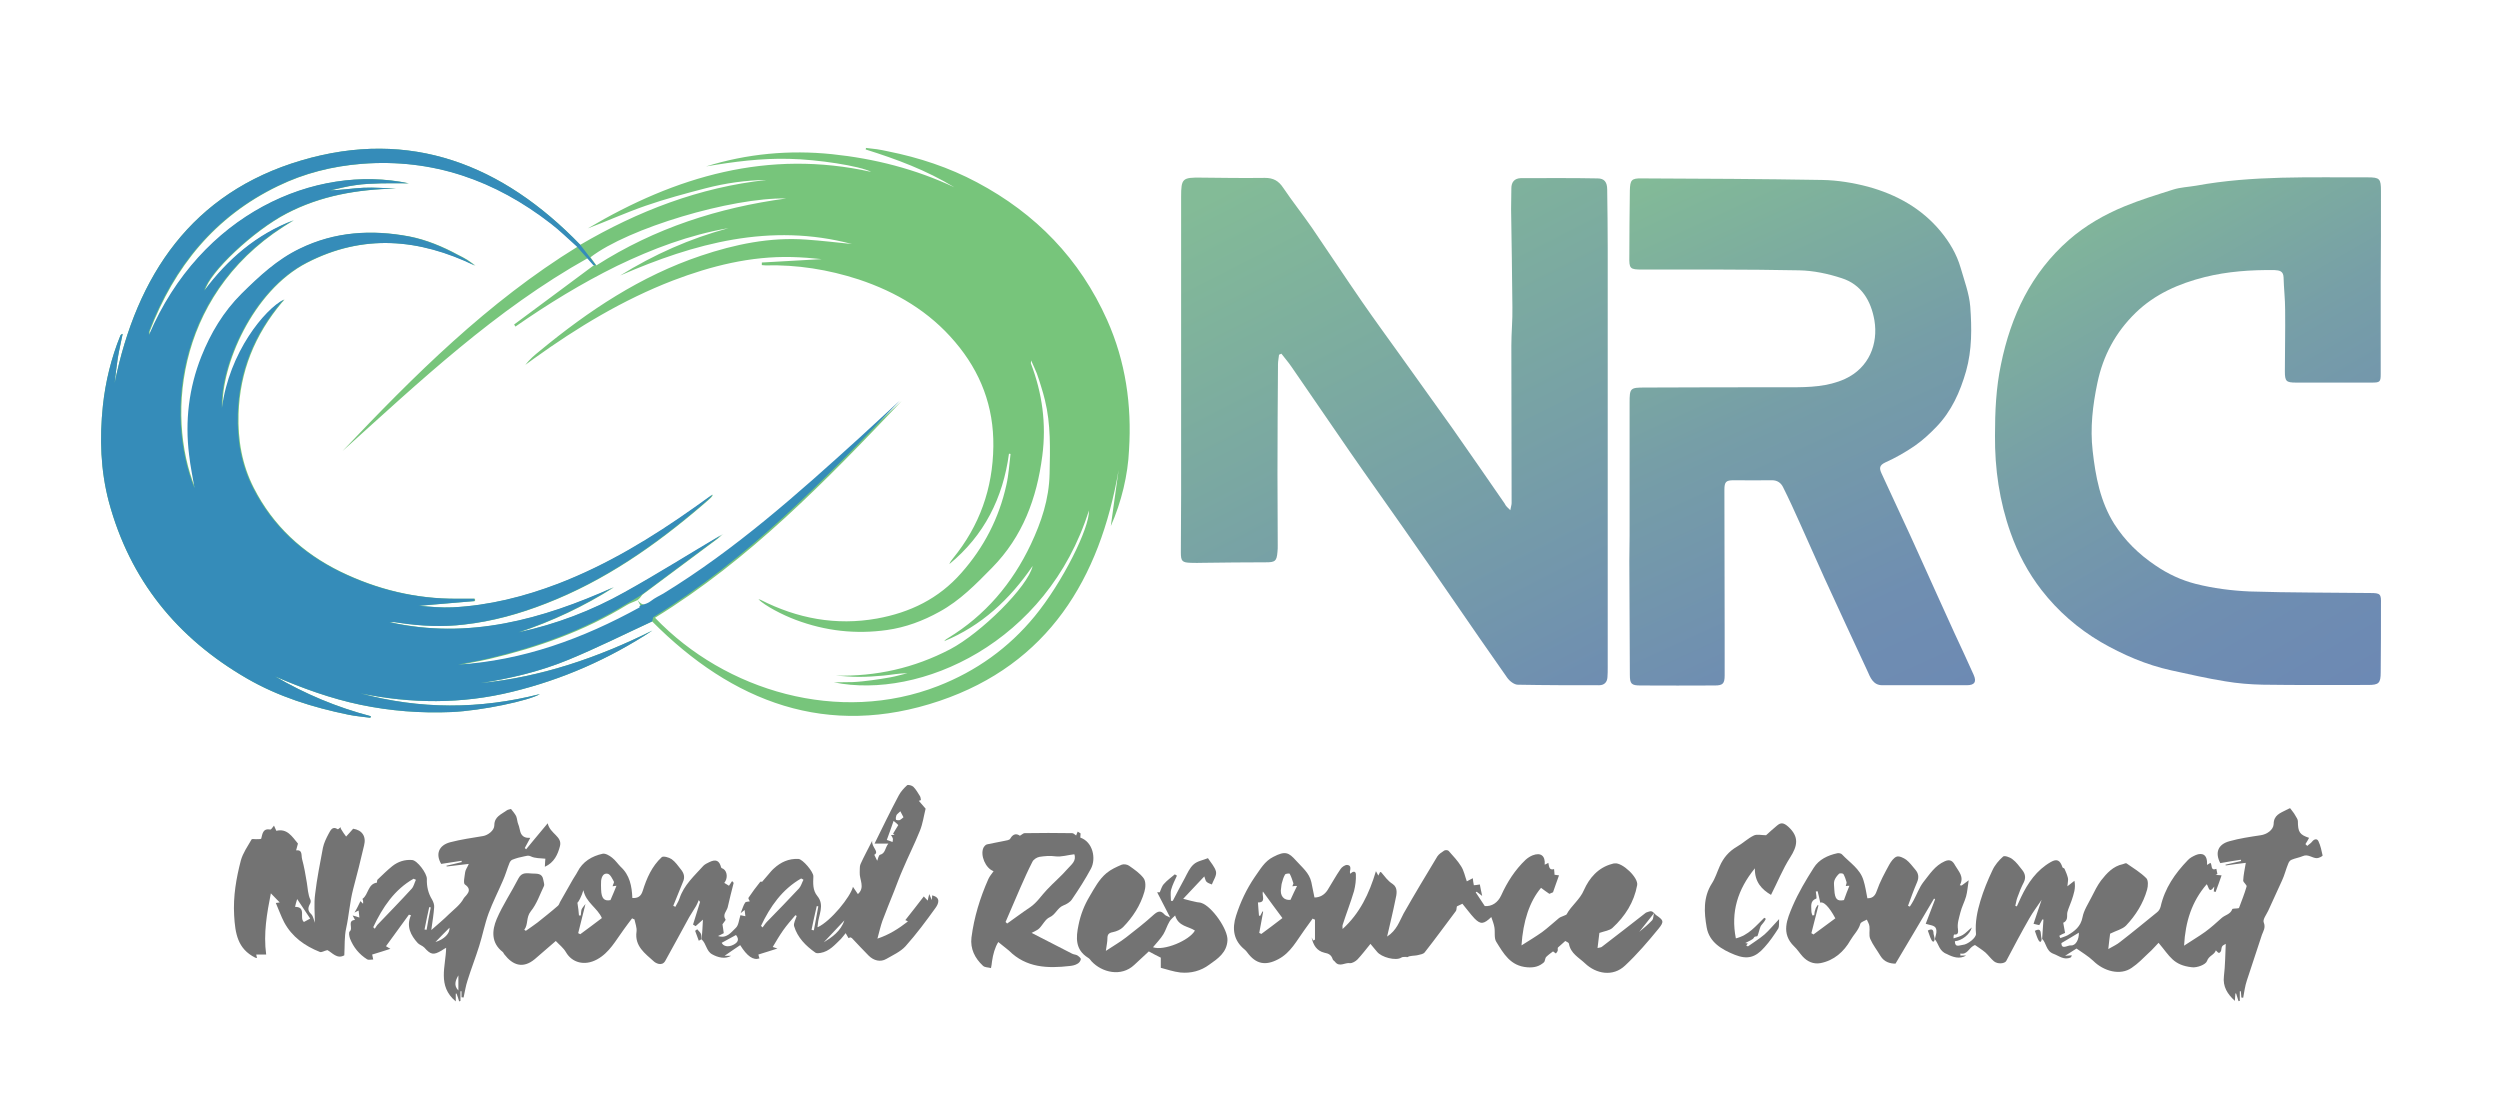
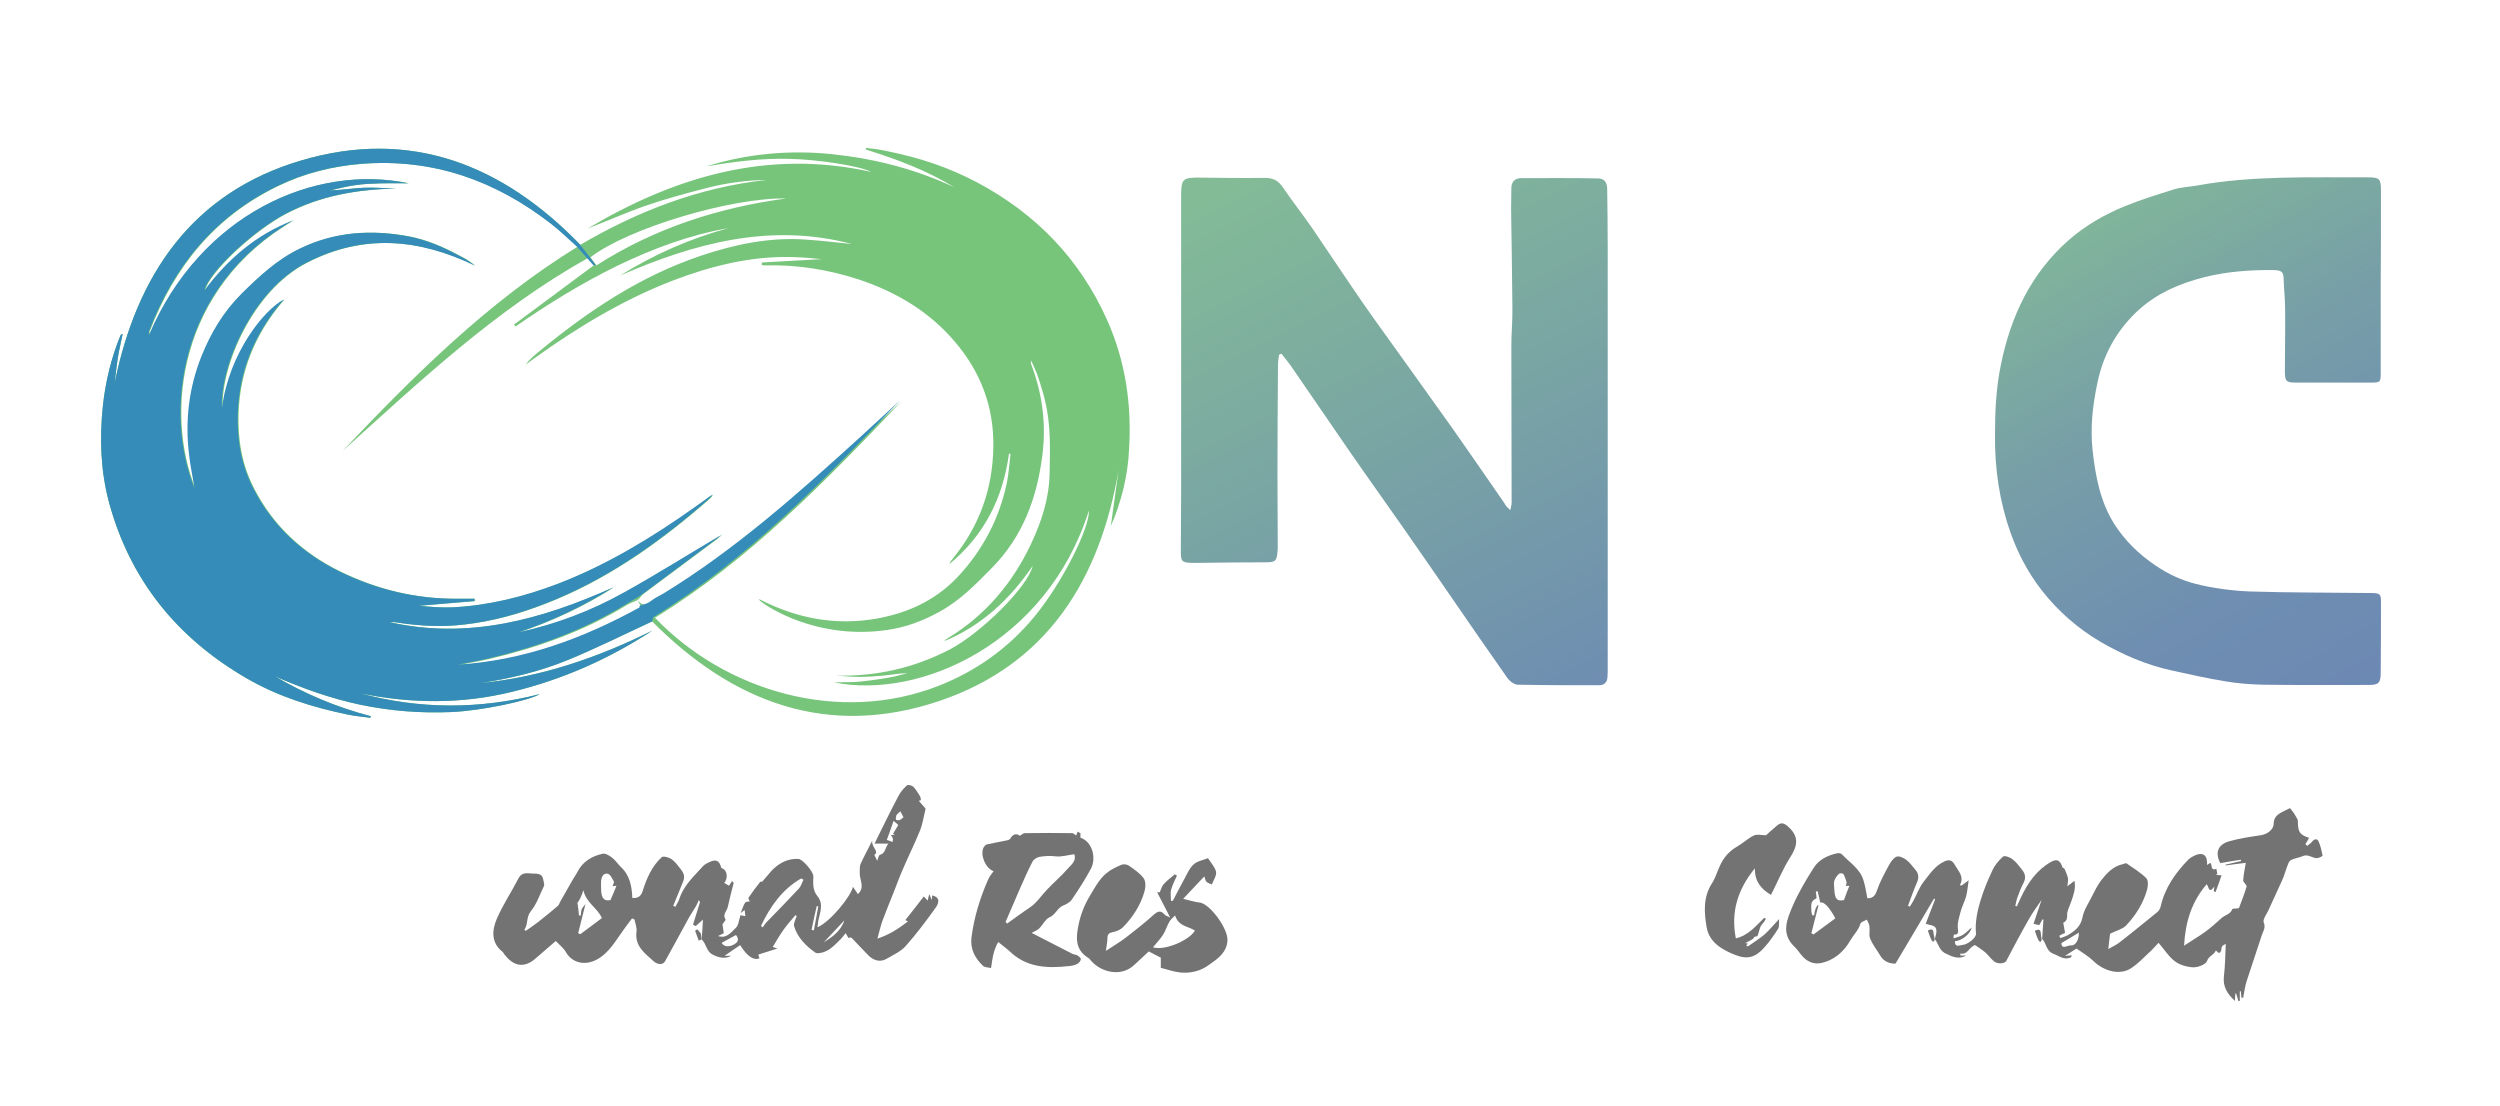
<svg xmlns="http://www.w3.org/2000/svg" version="1.1" id="Layer_1" x="0px" y="0px" viewBox="0 0 959.9 424.6" style="enable-background:new 0 0 959.9 424.6;" xml:space="preserve">
  <style type="text/css">
	.st0{fill:#77C57B;}
	.st1{fill:url(#SVGID_1_);}
	.st2{fill:url(#SVGID_00000087384710451775851490000014987058697889371029_);}
	.st3{fill:url(#SVGID_00000074420543289182716160000016693281065742734217_);}
	.st4{fill:#358CB9;}
	.st5{fill:#737373;}
</style>
  <g>
    <g transform="translate(55.666, 52.576)">
	</g>
  </g>
  <g>
    <g transform="translate(97.546, 52.576)">
	</g>
  </g>
  <g>
    <g>
      <path class="st0" d="M426.5,202c1-7.2,2-14.4,3-21.5c-7.2,41.8-27.1,74.5-68.7,88.6c-43.1,14.6-79.6,0.5-110.4-30.5    c-10.6,4.9-21.2,10.2-32.1,14.7c-10.9,4.5-22.3,7.2-33.9,9c23.4-2.3,45.2-9.8,66.1-20.2c-16.6,10.9-34.5,18.8-53.8,23.5    c-19.5,4.8-38.9,4.6-58.4,0.6c22.9,6.2,45.8,6.2,69,0.3c-4.1,2.5-22.4,6.4-34,6.9c-11.7,0.5-23.4-0.4-34.9-2.8    c-11.4-2.4-22.2-6.3-32.8-10.9c11.6,6.8,23.8,11.9,36.8,15.3c-0.1,0.2-0.1,0.4-0.2,0.6c-2.8-0.4-5.7-0.6-8.5-1.2    c-13.6-2.8-26.8-6.9-38.9-13.9c-26.8-15.5-44.9-37.8-53-67.8c-3.2-12.1-3.6-24.4-2.3-36.9c1-9.3,3.2-18.3,6.7-26.9    c0.1-0.3,0.3-0.5,0.9-0.7c-0.6,3.1-1.4,6.2-1.9,9.4c-0.5,3.2-0.8,6.4-1.2,9.5c8.5-41.5,29.7-73.1,71.7-85.5    c41.9-12.4,77.3,1.6,107.1,32.4c22-12.9,45.7-22.1,71.5-24.9c-7.9,0.1-15.7,1.2-23.4,3.2c-7.7,2-15.5,4.1-23,6.7    c-7.5,2.6-14.8,5.9-22.2,8.7c33.7-20,69.3-30.5,108.8-21.7c-4.3-2.3-20.7-4.8-31.4-5c-10.8-0.3-21.4,1.1-32,2.9    c15.8-4.9,32-6.4,48.4-4.7c16.3,1.7,32,5.7,46.9,12.7c-10.6-6.5-22.2-10.8-34-14.5c0-0.2,0.1-0.4,0.1-0.6c1.4,0.2,2.8,0.3,4.2,0.5    c1.4,0.2,2.8,0.5,4.2,0.8c12,2.4,23.5,6.2,34.2,11.9c22.6,12,39.5,29.4,50,52.9c7.1,15.9,9.5,32.7,8.4,49.9    C433.1,182.2,430.6,192.8,426.5,202z M244.8,230.4c1.8,2.4,3.7,2.2,5.9,0.5c1.4-1.1,3.1-1.9,4.7-2.8c27.6-16.9,51.6-38.3,75.5-60    c5.1-4.7,10.2-9.4,15.3-14.1c-29.1,30.6-58.4,60.9-94.7,83.2c27.1,28.3,70.8,41,108.7,26.2c14.6-5.7,27.1-14.6,37.1-26.8    c10.6-12.9,21.1-33.9,20.8-40.6c-16.1,51-64.9,72.7-97.9,66c2.4-0.1,4.8,0,7.2-0.1c2.4-0.1,4.8-0.4,7.2-0.7    c2.4-0.3,4.8-0.7,7.1-1.1c2.3-0.4,4.5-1.1,6.7-1.6c-3.1,0-6.1,0.6-9.2,0.9c-3.1,0.3-6.3,0.5-9.5,0.5c-3,0-6-0.3-8.9-0.5    c15.6,0.4,30.2-2.9,44-10.1c11.8-6.2,29.9-24,31.7-32c-8.8,12.9-19.7,23-34,28.9c0.4-0.5,0.9-0.9,1.5-1.2    c14.3-8.7,24.7-21,31.8-36c4-8.5,7-17.3,7.2-27.1c0.2-9.5,0.5-19-1.8-28.3c-0.4-1.7-0.9-3.4-1.4-5c-0.5-1.7-1.1-3.5-1.7-5.2    c-0.6-1.5-1.3-3-2.2-5c-0.1,0.7-0.1,0.9-0.1,1.1c4.4,11.5,6,23.3,4.4,35.5c-2.1,16.3-7.5,31-19.3,43c-6.2,6.3-12.3,12.6-20.2,16.9    c-6.3,3.5-13,6-20.1,7c-12,1.7-23.7,0.4-35.1-3.9c-5.1-1.9-11.8-5.4-14.3-7.9c0.3,0.1,0.6,0.1,0.8,0.2c14.1,7.2,29,10,44.7,7.2    c12.7-2.3,23.7-7.6,32.4-17.5c8.7-9.8,14.5-21.1,17.3-33.8c0.9-3.9,1.1-7.9,1.6-11.9c-0.2,0-0.4-0.1-0.6-0.1    c-2.3,17-9.5,31.4-22.9,42.4c0.3-0.8,0.8-1.5,1.4-2.2c10.2-12.5,15.3-26.8,15.5-43c0.2-15.3-4.9-28.6-14.7-40.1    c-9.9-11.7-22.6-19.2-37-24c-11.7-3.8-23.6-5.7-35.8-5.4c-0.5,0-1-0.1-1.4-0.1c0-0.3,0-0.7,0-1c7.7-0.4,15.3-0.9,23-1.3    c-3.8-0.4-7.6-0.7-11.4-0.8c-15.9-0.4-31,3.4-45.7,9c-19.2,7.4-36.7,18-53.4,30c-1.1,0.8-2.2,1.6-3.3,2.4c1.6-2.1,3.6-3.8,5.6-5.4    c18.7-15.4,38.6-28.7,61.8-36.5c13.1-4.4,26.5-7.2,40.4-6.2c5.9,0.4,11.7,1.1,17.6,1.7c-31.3-8.3-60.5-0.3-89,12.1    c13-8.1,26.8-14.2,41.6-18.2c-15,2.6-29.1,7.9-42.8,14.5c-13.6,6.7-26.5,14.6-39,23.3c-0.2-0.3-0.3-0.5-0.5-0.8    c10.2-7.6,20.4-15.1,30.7-22.8c-0.6-0.7-1.5-1.7-2.4-2.7c-35.4,19.8-64.5,47.3-94.2,74.1c27.5-29,55.7-57.2,90.3-78.5    c-3.5-3.1-6.6-6.2-10-8.8c-21.4-16.6-45.3-25.1-72.7-23c-11.3,0.9-22.1,3.6-32.2,8.5c-24.3,11.7-39.9,31-49.4,55.8    c-0.1,0.3,0,0.6,0,1.4c19.8-46.4,63.6-65.8,99.6-58.2c-3.8,0-7.2-0.1-10.6,0c-3.3,0.1-6.7,0.2-9.9,0.7c-3.2,0.4-6.4,1.3-9.6,2    c4.3-0.1,8.5-0.8,12.7-1c4.2-0.2,8.3,0.2,12.5,0.3c-14.7,0.3-28.9,2.7-42.1,9.6c-12.7,6.6-29.7,22.6-31.4,29.6    c9.1-12.2,20.1-21.6,34.2-27c-44.5,25.7-49.6,74.1-37.9,102.9c-0.6-3.8-1.6-8.3-2.1-12.9c-1.6-12.9-0.1-25.6,4.7-37.7    c3.6-9,8.4-17.1,15.4-24.1c6.8-6.7,13.6-13.1,22.3-17.3c13.5-6.6,27.6-7.4,42-4.7c6.6,1.3,12.8,3.9,18.7,7.1    c1.2,0.6,2.4,1.2,3.5,1.9c1.1,0.7,2.1,1.5,3.1,2.2c-21.5-10.4-43-12.3-64.7-1.1c-21,10.8-33.1,39.9-32.4,55.8    c2.8-21.5,16.5-38,23.8-41.7c-0.4,0.5-0.7,0.8-1,1.1c-10.4,12.4-16.2,26.5-16.7,42.8c-0.3,10,1.3,19.5,5.9,28.5    c7.4,14.5,18.8,25,33.3,32.1c14.2,6.9,29.1,10.5,44.9,10.4c2.2,0,4.5,0,6.7,0c0,0.3,0,0.6,0,0.9c-7.1,0.6-14.2,1.2-21.3,1.8    c4.3,0.4,8.6,0.8,12.9,0.6c14-0.7,27.5-4.1,40.6-9.1c18.9-7.3,36-17.7,52.5-29.4c2.3-1.6,4.5-3.2,6.7-4.8    c-0.4,0.9-1.1,1.5-1.8,2.1c-0.8,0.7-1.5,1.3-2.3,2c-18.1,15.5-37.5,29-59.9,37.7c-10.2,4-20.6,6.9-31.4,8.1    c-8.2,1-16.4,0.6-24.6-0.6c-0.7-0.1-1.3-0.2-2-0.3c-0.7-0.1-1.3,0-2,0c30.4,6.8,58.6-1.1,86-13.4c-11.5,7.3-23.6,13-36.5,17.3    c14.4-3.1,28.1-8.3,40.9-15.5c12.8-7.1,25.1-14.9,37.7-22.3c-0.9,0.5-1.5,1.2-2.3,1.8c-9.7,7.2-19.3,14.4-29,21.6    C246.2,229,245.6,229.8,244.8,230.4c-1.3,0.7-2.8,1.1-4.1,1.9c-16.3,10-34.1,16.3-52.7,20.7c-3.8,0.9-7.7,1.5-11.5,2.3    c25.1-1.6,48-10,69.8-22C245.7,232.2,245.3,231.3,244.8,230.4z M301.9,76.2c-21.1-0.4-60.7,11.4-75.2,22.6c0.7,1,1.5,2,2.3,3.1    C251.5,87.5,276,79.7,301.9,76.2z" />
    </g>
  </g>
  <linearGradient id="SVGID_1_" gradientUnits="userSpaceOnUse" x1="613.147" y1="295.054" x2="493.263" y2="60.737">
    <stop offset="0" style="stop-color:#6C88B4" />
    <stop offset="1" style="stop-color:#83BB97" />
  </linearGradient>
  <path class="st1" d="M579.9,195.9c0.2-1.3,0.5-2,0.5-2.7c0-20.2-0.1-40.3-0.1-60.5c0-4.9,0.5-9.8,0.4-14.7  c-0.1-12.6-0.3-25.1-0.5-37.7c0-2.7,0.1-5.3,0.1-8c0-2.4,1.2-3.8,3.6-3.9c9.8,0,19.7-0.1,29.5,0.1c2.6,0,3.7,1.4,3.7,4.3  c0.1,7.5,0.2,15,0.2,22.5c0,29.8,0,59.7,0,89.5c0,23.8,0,47.7,0,71.5c0,1.2,0,2.5-0.1,3.7c-0.1,1.9-1.2,3.1-3.2,3.1  c-10.4,0-20.8,0-31.2-0.2c-1.4,0-3.2-1.4-4.1-2.7c-7.2-10.2-14.2-20.4-21.3-30.7c-6.2-9-12.4-18-18.7-27  c-6.7-9.6-13.6-19.2-20.3-28.9c-7.5-10.8-14.9-21.8-22.4-32.6c-1.2-1.8-2.7-3.5-4-5.2c-0.3,0.1-0.6,0.3-0.9,0.4  c-0.1,1.2-0.4,2.4-0.4,3.6c-0.1,14.1-0.2,28.2-0.2,42.2c0,9.1,0.1,18.3,0.1,27.4c0,0.8,0,1.7-0.1,2.5c-0.3,3.6-0.9,4-4.5,4  c-8.1,0-16.2,0.1-24.2,0.2c-1.5,0-3,0.1-4.5,0c-3.4-0.1-3.9-0.6-3.9-4c0-7.3,0.1-14.7,0.1-22c0-38.2,0-76.3,0-114.5  c0-7.1,0.5-7.5,7.7-7.4c8.2,0.1,16.3,0.2,24.5,0.1c3.2,0,5.2,1.1,7,3.8c3.5,5.2,7.4,10.1,11,15.3c6.5,9.5,12.8,19.1,19.3,28.5  c4.7,6.8,9.6,13.5,14.4,20.2c6.7,9.4,13.4,18.7,20.1,28.1c6.8,9.7,13.5,19.4,20.2,29.1C578.2,194.4,578.9,194.9,579.9,195.9z" />
  <linearGradient id="SVGID_00000098218037266663716540000016179260077681325461_" gradientUnits="userSpaceOnUse" x1="741.169" y1="294.992" x2="635.817" y2="64.308">
    <stop offset="0" style="stop-color:#6C88B4" />
    <stop offset="0.258" style="stop-color:#6F8EB1" />
    <stop offset="0.595" style="stop-color:#769EA7" />
    <stop offset="0.973" style="stop-color:#82B998" />
    <stop offset="1" style="stop-color:#83BB97" />
  </linearGradient>
-   <path style="fill:url(#SVGID_00000098218037266663716540000016179260077681325461_);" d="M625.7,205.7c0-17,0-34,0-51  c0-5.7,0.2-5.9,5.9-5.9c18.7-0.1,37.3-0.1,56-0.1c7.1,0,14.2-0.2,20.8-3.2c9.3-4.3,12.8-13.5,11.3-22.5c-1.3-7.5-5-13.8-12.6-16.2  c-5.2-1.7-10.8-2.9-16.3-3c-20.1-0.4-40.2-0.3-60.2-0.3c-4.8,0-5.1-0.3-5-5.1c0-8.4,0.1-16.8,0.2-25.2c0.1-4.1,0.6-4.8,4.7-4.7  c23.1,0.1,46.1,0.2,69.2,0.6c5.9,0.1,11.9,1.1,17.6,2.6c10.9,3,20.5,8.3,27.8,17.1c3.4,4.1,6.2,8.8,7.7,14c1.4,4.9,3.3,9.9,3.7,14.9  c0.6,8.3,0.7,16.6-1.6,24.8c-2.3,8-5.6,15.4-11.4,21.4c-2.5,2.6-5.2,5.1-8.2,7.2c-3.6,2.5-7.5,4.7-11.5,6.5  c-2.3,1.1-2.2,2.3-1.4,4.1c2.5,5.4,5,10.8,7.5,16.2c2.4,5.2,4.8,10.3,7.1,15.5c4.5,9.9,8.9,19.8,13.4,29.6c2.5,5.4,5,10.7,7.4,16.1  c1.2,2.7,0.4,4-2.6,4c-10.8,0-21.7,0-32.5,0c-3.5,0-4.6-3-5.7-5.5c-5.6-12-11.1-23.9-16.6-35.9c-3.1-6.9-6.2-13.9-9.3-20.8  c-2.1-4.7-4.2-9.3-6.5-13.9c-0.8-1.6-2.2-2.6-4.2-2.6c-4.9,0.1-9.8,0-14.7,0c-3,0-3.6,0.6-3.6,3.7c0,18.5,0.1,37,0.1,55.5  c0,5.2,0,10.5,0,15.7c0,3.2-0.7,3.9-3.8,3.9c-9.5,0-19,0.1-28.5,0c-3.5,0-4.1-0.6-4.1-4.1c-0.1-14.6-0.1-29.2-0.2-43.7  C625.6,212.1,625.7,208.9,625.7,205.7C625.7,205.7,625.7,205.7,625.7,205.7z" />
  <linearGradient id="SVGID_00000038374845049603972280000017475920831666680478_" gradientUnits="userSpaceOnUse" x1="919.245" y1="270.455" x2="799.362" y2="63.384">
    <stop offset="2.479861e-02" style="stop-color:#6C88B4" />
    <stop offset="0.277" style="stop-color:#6F8EB1" />
    <stop offset="0.618" style="stop-color:#779FA7" />
    <stop offset="1" style="stop-color:#83BB97" />
  </linearGradient>
  <path style="fill:url(#SVGID_00000038374845049603972280000017475920831666680478_);" d="M914.1,108.1c0,11.8,0,23.7,0,35.5  c0,3-0.3,3.3-3.3,3.3c-9.7,0-19.5,0-29.2,0c-3.8,0-4.3-0.5-4.3-4.3c0-7.9,0.2-15.8,0.1-23.7c0-4.1-0.5-8.3-0.6-12.4  c-0.1-2.4-1.5-2.7-3.5-2.8c-9-0.1-18,0.5-26.8,2.7c-9.9,2.5-19.1,6.5-26.5,13.7c-7.7,7.5-12.5,16.4-14.7,27  c-1.8,8.6-2.8,17.2-1.8,26c1.1,9.8,2.9,19.5,8.3,28.1c4.1,6.4,9.4,11.6,15.8,15.9c4.8,3.3,10,5.7,15.5,7.1  c6.7,1.7,13.8,2.6,20.7,2.9c15.5,0.5,31,0.4,46.4,0.6c3.8,0,4.1,0.4,4,4.2c0,8.7,0,17.5-0.1,26.2c0,4.2-0.7,4.9-4.8,4.9  c-13.5,0-27,0.1-40.5-0.1c-4.8-0.1-9.7-0.5-14.4-1.3c-6.9-1.1-13.8-2.7-20.7-4.2c-9.6-2.1-18.6-6-27.1-10.9  c-8.8-5.2-16.4-11.8-22.7-19.9c-5.2-6.7-9.1-14.1-11.9-22c-4.3-12.1-6.1-24.6-6-37.4c0-9.2,0.4-18.3,2.3-27.3  c3.8-18.6,11.6-35.1,26.1-47.8c6.3-5.5,13.6-9.7,21.4-12.9c6.1-2.5,12.3-4.4,18.6-6.4c2.8-0.9,5.9-1,8.8-1.5  c21.8-4,43.9-3.1,65.9-3.2c4.6,0,5.1,0.5,5.1,5.2C914.2,85,914.2,96.6,914.1,108.1C914.1,108.1,914.1,108.1,914.1,108.1z" />
  <path class="st4" d="M250.4,238.6c-10.6,4.9-21.2,10.2-32.1,14.7c-10.9,4.5-22.3,7.2-33.9,9c23.4-2.3,45.2-9.8,66.1-20.2  c-16.6,10.9-34.5,18.8-53.8,23.5c-19.5,4.8-38.9,4.6-58.4,0.6c22.9,6.2,45.8,6.2,69,0.3c-4.1,2.5-22.4,6.4-34,6.9  c-11.7,0.5-23.4-0.4-34.9-2.8c-11.4-2.4-22.2-6.3-32.8-10.9c11.6,6.8,23.8,11.9,36.8,15.3c-0.1,0.2-0.1,0.4-0.2,0.6  c-2.8-0.4-5.7-0.6-8.5-1.2c-13.6-2.8-26.8-6.9-38.9-13.9c-26.8-15.5-44.9-37.8-53-67.8c-3.2-12.1-3.6-24.4-2.3-36.9  c1-9.3,3.2-18.3,6.7-26.9c0.1-0.3,0.3-0.5,0.9-0.7c-0.6,3.1-1.4,6.2-1.9,9.4c-0.5,3.2-0.8,6.4-1.2,9.5c8.5-41.5,29.7-73.1,71.7-85.5  c41.9-12.4,77.3,1.6,107.1,32.4l3.7,4.8c0.7,1,1.5,2,2.3,3.1l-1-0.1c-0.6-0.7-1.5-1.7-2.4-2.7l-3.9-4.4c-3.5-3.1-6.6-6.2-10-8.8  c-21.4-16.6-45.3-25.1-72.7-23c-11.3,0.9-22.1,3.6-32.2,8.5c-24.3,11.7-39.9,31-49.4,55.8c-0.1,0.3,0,0.6,0,1.4  c19.8-46.4,63.6-65.8,99.6-58.2c-3.8,0-7.2-0.1-10.6,0c-3.3,0.1-6.7,0.2-9.9,0.7c-3.2,0.4-6.4,1.3-9.6,2c4.3-0.1,8.5-0.8,12.7-1  c4.2-0.2,8.3,0.2,12.5,0.3c-14.7,0.3-28.9,2.7-42.1,9.6c-12.7,6.6-29.7,22.6-31.4,29.6c9.1-12.2,20.1-21.6,34.2-27  c-44.5,25.7-49.6,74.1-37.9,102.9c-0.6-3.8-1.6-8.3-2.1-12.9c-1.6-12.9-0.1-25.6,4.7-37.7c3.6-9,8.4-17.1,15.4-24.1  c6.8-6.7,13.6-13.1,22.3-17.3c13.5-6.6,27.6-7.4,42-4.7c6.6,1.3,12.8,3.9,18.7,7.1c1.2,0.6,2.4,1.2,3.5,1.9c1.1,0.7,2.1,1.5,3.1,2.2  c-21.5-10.4-43-12.3-64.7-1.1c-21,10.8-33.1,39.9-32.4,55.8c2.8-21.5,16.5-38,23.8-41.7c-0.4,0.5-0.7,0.8-1,1.1  c-10.4,12.4-16.2,26.5-16.7,42.8c-0.3,10,1.3,19.5,5.9,28.5c7.4,14.5,18.8,25,33.3,32.1c14.2,6.9,29.1,10.5,44.9,10.4  c2.2,0,4.5,0,6.7,0c0,0.3,0,0.6,0,0.9c-7.1,0.6-14.2,1.2-21.3,1.8c4.3,0.4,8.6,0.8,12.9,0.6c14-0.7,27.5-4.1,40.6-9.1  c18.9-7.3,36-17.7,52.5-29.4c2.3-1.6,4.5-3.2,6.7-4.8c-0.4,0.9-1.1,1.5-1.8,2.1c-0.8,0.7-1.5,1.3-2.3,2  c-18.1,15.5-37.5,29-59.9,37.7c-10.2,4-20.6,6.9-31.4,8.1c-8.2,1-16.4,0.6-24.6-0.6c-0.7-0.1-1.3-0.2-2-0.3c-0.7-0.1-1.3,0-2,0  c30.4,6.8,58.6-1.1,86-13.4c-11.5,7.3-23.6,13-36.5,17.3c14.4-3.1,28.1-8.3,40.9-15.5c12.8-7.1,25.1-14.9,37.7-22.3  c-0.9,0.5-1.5,1.2-2.3,1.8c-9.7,7.2-19.3,14.4-29,21.6c-0.8,0.6-5,3-6.3,3.8c-16.3,10-34.1,16.3-52.7,20.7  c-3.8,0.9-7.7,1.5-11.5,2.3c25.1-1.6,48-10,69.8-22c-0.6-1.1,2.2-0.7,4.4-2.5c1.4-1.1,3.1-1.9,4.7-2.8c27.6-16.9,51.6-38.3,75.5-60  c5.1-4.7,10.2-9.4,15.3-14.1c-29.1,30.6-58.4,60.9-94.7,83.2" />
  <path class="st5" d="M742.9,360.6c0.2-1.1,0.7-2.2,0.6-3.3c-0.1-2.1-2-1.9-4.1-2.6c1.2-3.2,2.4-6.3,3.6-9.4  c-0.1-0.1-0.3-0.2-0.4-0.3c-4.8,8.2-9.7,16.4-14.8,25c-1.9,0-4.3-0.5-5.8-3c-1.3-2.2-2.9-4.2-3.9-6.5c-0.6-1.4-0.1-3.2-0.3-4.8  c-0.1-0.9-0.6-1.7-1-2.6c-0.9,0.5-2.3,0.9-2.5,1.6c-0.7,2.5-2.6,4.2-3.8,6.3c-2.5,4.4-6.3,7.8-11.5,8.8c-2.7,0.5-5.1-0.6-6.9-2.6  c-1.1-1.2-2-2.7-3.2-3.8c-5.2-5-2.7-10.5-0.6-15.5c2.2-5.1,5.1-10,8.1-14.7c2-3.2,5.4-4.8,9.1-5.6c0.6-0.1,1.5,0.1,1.8,0.5  c2.9,3.1,6.9,5.5,8.2,9.9c0.7,2.2,1,4.4,1.5,6.9c1.5,0,2.8-0.4,3.6-2.8c1.2-3.5,3-6.8,4.8-10.1c0.7-1.2,1.7-2.7,2.9-3.1  c1-0.3,2.6,0.5,3.6,1.2c1.3,1,2.4,2.5,3.5,3.8c1.2,1.4,1.5,2.9,0.7,4.8c-1.3,3-2.4,6.1-3.5,9.1c0.2,0.1,0.5,0.2,0.7,0.3  c0.5-0.8,1-1.5,1.4-2.3c1.3-2.4,2.2-5,3.8-7.1c2.4-3,4.4-6.3,8.2-8c2.2-1,3.2,0.1,4,1.6c1.3,2.3,3.6,4.3,1.8,7.6  c0.2,0,0.5,0.1,0.7,0.1c0.7-0.5,1.3-1,2.7-2c-0.4,2.5-0.5,4.4-1,6.2c-0.6,2.1-1.7,4.1-2.2,6.2c-0.5,2.1-1.3,4.2-0.9,6.5  c0.1,1,0.1,2.1-1.4,1.9c-0.2,0-0.4,0.6-0.3,1.5c1.2-0.4,2.5-0.7,3.5-1.3c1.2-0.7,2.1-1.8,3.5-2.9c-0.7,2.7-3.9,5.1-6.5,5.3  c0,2.6,1.8,1.5,3,1.4c1.9-0.1,5.3-2.8,5.1-4.3c-0.4-4.4,0.5-8.6,1.7-12.6c1.2-4,2.8-7.9,4.6-11.7c0.9-2,2.5-3.9,4.1-5.3  c0.5-0.5,2.6,0.2,3.6,1c1.5,1.1,2.6,2.7,3.8,4.2c1.1,1.4,1.4,2.9,0.6,4.6c-1,1.9-1.8,3.9-2.5,5.9c-0.4,1-0.5,2.1-0.8,3.2  c0.2,0.1,0.4,0.2,0.6,0.2c0.5-1.2,1.1-2.3,1.6-3.5c2.6-5.5,6-10.4,11.4-13.5c2.4-1.4,3.6-0.7,4.5,2c0.1,0.3,0.7,0.3,0.8,0.6  c0.5,1.1,1,2.3,1.3,3.5c0.2,0.8-0.1,1.7-0.2,3.2c1.2-0.9,1.8-1.4,2.7-2.1c0.6,2.8-0.3,5.2-1.1,7.6c-0.5,1.5-1.2,2.9-1.6,4.4  c-0.2,0.8,0,1.7-0.2,2.5c-0.2,0.7-0.6,1.3-1.4,1.6c0.2,1.3,0.5,2.7,0.7,3.9c-0.9,0.4-1.6,0.7-2.2,1.1c0.1,0.3,0.2,0.6,0.4,0.9  c0.9-0.4,1.9-0.6,2.8-1.1c2.7-1.6,5-3.3,5.7-6.9c0.5-2.7,2.2-5.2,3.5-7.8c1.1-2.2,2.2-4.4,3.6-6.3c2.2-2.8,4.6-5.5,8.4-6.3  c0.5-0.1,1.1-0.5,1.4-0.3c2.6,1.8,5.4,3.5,7.6,5.7c0.8,0.8,0.7,3,0.3,4.4c-1.5,5.3-4.4,9.9-8.1,13.8c-1.4,1.4-3.7,1.9-6.1,3.1  c-0.2,1.3-0.4,3.3-0.7,5.9c1.9-1.1,3.3-1.7,4.5-2.7c4.8-3.7,9.5-7.6,14.2-11.4c0.7-0.5,1.2-1.4,1.4-2.2c1.6-7.1,5.5-12.7,10.4-17.8  c0.8-0.9,2-1.5,3.1-2c2.4-1,4.6-0.3,4.3,3.8c0.5-0.3,0.8-0.5,1.3-0.8c0.8,0.7-0.1,3.2,2.3,2.3c0.1,0.7,0.3,1.3,0.4,2  c-0.2,0.1-0.5,0.2-0.7,0.3c0.6,0.1,1.2,0.1,2.3,0.2c-0.8,2.3-1.5,4.3-2.3,6.4c-0.2-0.1-0.5-0.2-0.7-0.2c0.1-0.5,0.1-1.1,0.2-1.9  c-2.1,3-2.1,0.1-2.9-0.9c-5.7,6.6-8.2,14.3-8.7,23.6c3-2,5.6-3.5,8.1-5.3c2.2-1.6,4.3-3.5,6.3-5.3c1.3-1.2,3.4-1.4,4.1-3.4  c0.1-0.3,1.2-0.2,1.8-0.3c0.3,0,0.8-0.1,0.8-0.2c1-2.7,2.1-5.4,2.9-8.2c0.2-0.6-1.3-1.6-1.3-2.3c0.1-2.2,0.6-4.4,1-6.8  c-2.4,0.3-5.1,0.6-7.7,1c0-0.1-0.1-0.2-0.1-0.3c2-0.5,4-0.9,6-1.4c0-0.2-0.1-0.4-0.1-0.5c-2.6,0.4-5.2,0.8-7.9,1.3  c-2.1-4-0.9-7.2,3.5-8.4c3.9-1.1,8-1.7,12-2.3c2.3-0.3,4.9-2,5-4.3c0-3.4,2.5-4.2,4.8-5.4c0.5-0.3,1.1-0.5,1.5-0.7  c0.7,1,1.5,1.8,2,2.8c0.4,0.7,1,1.5,1,2.2c0,4.2,0.7,5.2,4.3,6.4c-0.4,0.8-0.9,1.6-1.4,2.4c0.2,0.2,0.5,0.5,0.7,0.7  c0.6-0.6,1.4-1,1.9-1.7c0.8-1,1.9-1.2,2.4-0.1c0.8,1.7,1.2,3.6,1.6,5.5c0,0.2-1.4,1-2.2,1c-1.8,0-3.4-1.7-5.4-0.8  c-1.4,0.6-2.9,0.8-4.3,1.4c-0.6,0.2-1.1,0.9-1.3,1.5c-0.9,2.1-1.4,4.4-2.4,6.5c-1.7,3.9-3.6,7.7-5.3,11.6c-0.7,1.5-2.2,3.4-1.7,4.5  c0.8,2-0.2,3.3-0.7,4.7c-1.9,5.9-3.9,11.7-5.8,17.6c-0.7,2.1-1,4.4-1.4,6.6c-0.2,0-0.5-0.1-0.7-0.1c-0.1-0.8-0.1-1.6-0.2-2.4  c-0.1,0-0.2,0-0.4,0c0,1.2,0,2.5,0,3.7c-0.2,0-0.3,0.1-0.5,0.1c-0.3-1-0.6-1.9-0.9-2.9c-0.1,0-0.2-0.1-0.3-0.1  c-0.1,0.9-0.1,1.9-0.2,2.9c-2.8-2.6-4.7-5.4-4.2-9.5c0.5-4.1,0.5-8.3,0.7-12.4c-1.5,0.8-1.5,0.8-1.8,2.7c-0.1,0.3-0.6,0.8-0.8,0.8  c-0.4-0.1-0.7-0.5-1.2-1c-0.6,1.8-2.7,2-3.4,4.1c-0.5,1.4-3.8,2.6-5.7,2.4c-7.3-0.8-8.5-4.2-12.9-9.4c-1.3,1.3-2.4,2.7-3.8,3.9  c-2.1,2-4.1,4.1-6.5,5.7c-4.4,3.1-10.8,1.3-14.8-2.7c-1.9-1.8-4.3-3.2-6.4-4.7c0.4-0.2,0.7-0.5,1.1-0.7c-1.7,1.1-3.4,2.2-5.5,3.5  c1.1-0.1,1.7-0.1,2.6-0.2c-0.2,0.5-0.3,0.8-0.4,0.8c-2.6,1.2-4.5-0.6-6.7-1.4c-2.9-1.1-2.6-4.2-4.4-5.8l0.1,0.1  c0.2-2.5,0.3-5,0.5-7.4c-0.1,0-0.3-0.1-0.4-0.1c-0.4,0.7-0.7,1.4-1.2,2.2c-0.2,0-0.9-0.2-2.2-0.5c1-2.9,1.9-5.8,3.1-9.2  c-1.8,2.7-3.4,4.8-4.7,7.1c-3.1,5.4-6,10.9-8.9,16.4c-0.6,1-3.2,1.3-4.7,0.1c-1.2-1-2.1-2.3-3.3-3.4c-1.2-1-2.6-1.9-3.9-2.8  c-0.1-0.1-0.4,0.1-0.6,0.2c-1.8,0.9-2.5,3.6-5.1,3c0,0.2,0,0.5,0,0.8c0.7,0,1.3,0,2.2,0c-2.5,1.5-5.1,0.6-7.4-0.6  C744.5,365.2,744.4,362.4,742.9,360.6C742.8,360.5,742.9,360.6,742.9,360.6z M698,347.4c0.1,0.1,0.1,0.2,0.2,0.3  c-0.9,3.5-1.8,7.1-2.7,10.6c0.3,0.2,0.5,0.3,0.8,0.5c2.8-2.1,5.6-4.1,8.4-6.2c-2.4-4.5-4.6-6.6-5.8-6c-0.3-1.4-0.6-2.9-1-4.4  c-0.2,0-0.4,0.1-0.7,0.1c0.1,0.9,0.4,2.6,0.2,2.7c-2.5,0.9-1.9,3-1.9,4.8c0,0.6,0.2,1.1,0.4,1.7c0.2,0,0.5-0.1,0.7-0.1  c0.1-0.7,0.1-1.5,0.4-2.1C697.1,348.6,697.6,348,698,347.4z M710.1,340.1c-0.3,0-0.8,0-1.4,0.1c0.1-0.6,0.4-1.1,0.3-1.5  c-0.3-1.1-0.7-2.2-1.2-3.1c-0.2-0.3-1.4-0.4-1.7-0.1c-0.8,0.8-1.5,1.7-1.8,2.7c-0.3,1,0,2.2,0,3.4c0.2,3.8,1.2,4.5,3.7,4  C708.7,343.6,709.4,341.8,710.1,340.1z M798.2,358.1c-2.2,1.3-4.4,2.7-6.7,4c0,2.7,2.4,0.8,3.6,0.9  C797,363.2,798.3,360.7,798.2,358.1z" />
  <path class="st5" d="M269.4,360.7c0.2-2.5,0.4-5,0.5-7.6c-1,0.9-1.9,1.7-2.8,2.5c-0.3-0.2-0.6-0.4-1-0.6c0.9-2.9,1.8-5.8,2.7-8.7  c-0.2-0.2-0.3-0.4-0.5-0.7c-0.3,0.7-0.6,1.5-1,2.2c-0.9,1.5-1.8,2.9-2.7,4.4c-3.1,5.6-6.1,11.3-9.2,16.8c-1.3,2.2-3.8,0.7-4.4,0.1  c-3.3-3-7.4-5.8-6.6-11.4c0.2-1.5-0.5-3.2-0.8-4.7c-0.3-0.1-0.6-0.2-0.9-0.4c-1.1,1.4-2.1,2.8-3.2,4.3c-3.1,4.2-5.5,8.9-10.3,11.5  c-4.8,2.6-9.6,1.2-11.9-2.8c-1-1.7-2.6-2.9-3.9-4.3c-2.8,2.4-5.4,4.7-8.1,7c-4.6,3.8-8.5,2.2-11.6-1.8c-0.3-0.3-0.4-0.8-0.7-1  c-4.5-3.5-4.1-8.3-2.3-12.6c2.3-5.4,5.7-10.4,8.4-15.7c1.3-2.4,3.2-1.9,5.2-1.8c1.9,0.1,3.9-0.2,4.3,2.4c0.1,0.8,0.5,1.7,0.3,2.3  c-1.6,3.3-2.8,7-5.1,9.8c-1.9,2.4-0.9,5-2.5,7.1c0.2,0.1,0.4,0.3,0.6,0.4c1.5-1.1,3.1-2.1,4.5-3.2c2.6-2.1,5.3-4.2,7.8-6.4  c0.4-0.3,0.6-1,0.8-1.4c1.7-2.9,3.3-5.9,5-8.8c0.5-0.9,1.2-1.8,1.7-2.8c2-4,5.6-6.1,9.7-7c1.1-0.2,2.6,0.7,3.6,1.5  c1.3,1,2.2,2.4,3.3,3.5c3.5,3.2,4.3,7.4,4.5,12c2,0.1,3.3-0.5,4-2.8c1.5-4.8,3.5-9.4,7.3-12.9c0.6-0.5,2.8,0.1,3.8,0.8  c1.4,1,2.5,2.6,3.6,4c1.1,1.4,1.6,2.9,0.7,4.8c-1.3,3-2.4,6.1-3.7,9.1c0.3,0.1,0.6,0.3,0.8,0.4c0.5-1,1.2-2,1.6-3.2  c1.7-5.2,5.7-8.7,9.2-12.6c0.6-0.6,1.5-1,2.3-1.4c2.5-1.2,3.8-0.6,4.5,2.1c0.1,0.2,0.5,0.4,0.8,0.5c1.6,1,1.8,3.7,0.4,5.4  c0.5,0.3,1,0.6,1.8,1.1c0.3-0.5,0.7-1.1,1.2-1.8c0.3,0.4,0.6,0.6,0.6,0.7c-0.8,3.1-1.6,6.3-2.3,9.4c-0.4,1.5-2.1,2.8-0.8,4.7  c0.1,0.2-0.7,1-1.2,1.8c0.1,1,0.4,2.3,0.5,3.4c-0.9,0.5-1.6,0.8-2.2,1.1c3.3,1.1,5-1.4,6.8-3.1c1.1-1,1.2-3,1.8-4.9  c0.3,0.1,1.1,0.2,1.9,0.4c-0.1-0.8-0.2-1.5-0.3-2.4c-0.4,0.3-0.7,0.6-1.5,1.2c0.7-1.7,1-3,1.7-4c0.2-0.4,1.2-0.4,1.8-0.5  c-0.2-0.4-0.7-1.2-0.5-1.4c1.4-2.1,2.9-4.1,4.5-6.1c0.1-0.2,0.8,0,0.7,0c0.9-1,1.6-1.9,2.4-2.8c0.7-0.8,1.3-1.6,2.1-2.3  c2.7-2.5,5.8-3.9,9.5-3.7c1.6,0.1,5.8,5,5.7,6.7c-0.1,2.6-0.3,5.3,1.5,7.5c3,3.6,0.4,7.4,0.2,11.1c0,0.2-0.1,0.5-0.1,0.7  c0,0.1,0,0.2,0.1,0.2c5-2.3,12.6-11.7,13.5-15.5c0.7,1,1.3,1.9,1.9,2.8c2.9-2.6,0.5-5.6,0.7-8.4c0.1-1-0.1-2.2,0.3-3.1  c1.3-2.9,2.8-5.6,4.5-9c-0.4,2.4,2.9,4.3,0.8,5.4c0.2,0.5,0.7,1.5,1.1,2.3c0.3-0.5,0.5-2.1,1.1-2.3c2.1-0.5,1.9-2.7,3.2-4.3  c-1.7,0-3.4,0-5.3,0c3.1-6.3,6.1-12.5,9.3-18.5c0.8-1.5,2-2.8,3.2-3.9c0.4-0.3,1.9,0.1,2.4,0.6c1,1,1.8,2.4,2.6,3.7  c0.2,0.4,0.2,0.9,0.3,1.4c-0.3,0.1-0.5,0.2-0.8,0.3c0.9,1,1.7,2,2.6,3c-0.7,2.8-1.1,5.8-2.2,8.5c-2,5-4.5,9.9-6.6,14.9  c-1.2,2.7-2.2,5.5-3.3,8.3c-1.5,3.8-3.1,7.6-4.5,11.4c-0.7,2-1.2,4.2-1.9,6.8c4.5-1.5,8.1-3.8,11.7-6.6c-0.5-0.3-0.9-0.5-1-0.5  c2.4-3,4.7-6,7.1-9.1c0.5,0.5,0.9,1,1.5,1.6c0.2-1,0.4-1.8,0.6-2.5c0.2,0.6,0.5,1.1,1,2.3c0.1-1.1,0.1-1.5,0.1-1.8  c3.5,0.8,2.4,3.3,1.3,4.8c-3.6,5-7.3,10-11.5,14.7c-1.9,2.1-4.8,3.4-7.4,4.9c-2.2,1.3-4.8,0.7-6.8-1.3c-2.2-2.2-4.3-4.5-6.4-6.7  c-0.1-0.1-0.4-0.2-0.6-0.3c-0.2,0.1-0.5,0.2-0.7,0.3c-0.3-0.5-0.6-1-1.1-1.9c-0.7,0.8-1.2,1.6-1.8,2.2c-2.3,2.2-4.4,4.8-7.9,5.4  c-0.6,0.1-1.4,0.2-1.9-0.1c-3.7-2.6-6.9-5.8-8.2-10.2c-0.3-1.1,0.6-2.6,1-3.9c-0.2-0.1-0.4-0.2-0.5-0.3c-1.6,1.9-3.3,3.8-4.7,5.8  c-1.4,2-2.7,4.2-4,6.4c0.5,0.2,0.9,0.3,1.8,0.6c-2.6,0.8-4.9,1.6-7.3,2.3c0.1,0.5,0.2,1,0.4,1.5c-2.4,0.8-4.7-0.8-7.4-5.1  c-1.9,1.3-3.9,2.6-6,4.1c0.9,0,1.5,0,2.5,0c-2.3,1.4-5.2,0.6-7.3-0.6C271.2,365.2,271.2,362.3,269.4,360.7  C269.4,360.6,269.4,360.7,269.4,360.7z M222.3,351.5c0.2,0,0.5,0,0.7,0c0.1-0.8,0.1-1.6,0.3-2.3c0.3-0.7,0.9-1.3,1.5-2.1  c-1,4-1.9,7.6-2.8,11.2c0.3,0.1,0.5,0.3,0.8,0.4c2.8-2.1,5.6-4.1,8.3-6.2c-1.7-3.9-6.1-5.9-7.1-10.7c-0.7,2.4-1.9,4.6-2.3,4.8  C222,348.5,222.2,350,222.3,351.5z M292.2,355.5c0.2,0.2,0.4,0.4,0.6,0.6c0.6-0.8,1.1-1.6,1.8-2.3c4.1-4.2,8.2-8.4,12.2-12.7  c0.8-0.9,1.1-2.2,1.7-3.3c-0.3-0.2-0.6-0.4-0.9-0.5C300.3,341.5,295.7,348.1,292.2,355.5z M235.2,340.3c0.2-0.8,0.7-1.5,0.5-1.8  c-0.6-1.1-1.3-2.7-2.3-3c-1.7-0.4-2.4,1.1-2.6,2.7c-0.1,1.1,0,2.2,0,3.3c0.1,3.5,1.2,4.6,3.6,4.1c0.9-2.1,1.6-3.7,2.3-5.5  C236.4,340.1,235.9,340.2,235.2,340.3z M316.3,361.8c3.1-1.9,6.5-4.2,7.9-8.4C321.5,356.3,318.7,359.3,316.3,361.8z M277.1,362  c0.6,1.3,2.4,1.8,4.4,0.8c1.6-0.8,2.6-1.9,1.1-3.8C280.8,360,279.1,360.9,277.1,362z M343.1,315.2c-0.9,2.6-1.7,4.9-2.6,7.3  c0.7,0.2,1.4,0.5,2.2,0.8c0.1-0.6,0.2-1,0.1-1.4c-0.1-0.4-0.4-0.8-0.7-1.3c0.6,0,1,0,1.4-0.1c-0.2-0.1-0.4-0.3-0.6-0.4  c0.6-1,1.2-2,2-3.3C344.8,316.6,344.1,316,343.1,315.2z M311.6,357c0.3,0.1,0.6,0.2,0.9,0.2c0.6-3.1,1.1-6.1,1.7-9.2  c-0.2,0-0.4-0.1-0.6-0.1C312.9,350.9,312.2,354,311.6,357z M345.7,311.5c-0.8,0.8-1.3,1.1-1.5,1.5c-0.2,0.5-0.3,1.1-0.2,1.7  c0,0.2,1,0.3,1.4,0.2c0.5-0.2,1-0.7,1.5-1.1C346.4,312.8,346,312.1,345.7,311.5z" />
-   <path class="st5" d="M635.1,350.6c0.2,0.2,0.5,0.5,0.7,0.7c2.9,2,3.3,2.5,1,5.3c-4,4.9-8.2,9.8-12.8,14.1  c-4.7,4.5-11.2,3.2-15.4-0.8c-2.3-2.2-5.6-3.8-6.2-7.6c-0.1-0.4-0.9-0.7-1.4-1c-1,0.9-1.9,1.7-2.8,2.5c-0.2,0.2,0,0.8-0.1,1.2  c-0.1,0.4-0.4,0.7-0.7,1.1c-0.4-0.3-0.7-0.5-1.1-0.8c-0.8,0.6-1.8,1.3-2.6,2.1c-0.5,0.5-0.4,1.6-0.9,2.1c-1.8,1.6-3.8,2.1-6.4,1.9  c-6.5-0.5-9.1-5.3-11.9-9.8c-0.9-1.4-0.4-3.7-0.7-5.5c-0.2-1.3-0.7-2.5-1.2-4c-2.9,2.8-4.1,2.9-6.4,0.6c-1.7-1.8-3.1-3.8-4.7-5.7  c-0.8,0.4-1.6,0.8-2.1,1c-0.2,0.7-0.1,1.4-0.4,1.8c-4,5.3-7.9,10.7-12,15.9c-0.5,0.6-1.6,0.8-2.5,1c-0.7,0.2-1.5,0.2-2.3,0.3  c-0.5,0.1-1,0.1-1.4,0.3c-0.3,0.1-0.6,0.4-0.8,0.1c-0.7,0.1-1.5-0.1-2,0.3c-2,1.3-7.6-0.1-9.3-2.3c-0.7-0.9-1.5-1.7-2.5-3  c-1.8,2.2-3.3,4.2-5,6c-0.7,0.7-2,1.5-2.9,1.4c-1.9-0.3-4,1.7-5.7-0.5c-0.3-0.4-0.8-0.6-0.9-1c-0.5-1.6-1.5-2.2-3.2-2.5  c-2.9-0.7-4.3-2.9-4.9-5.9c0.2,0.4,0.4,0.8,0.6,1.2c0.2-0.1,0.5-0.2,0.7-0.3c0-2.6,0-5.1,0-7.7c-0.3-0.1-0.6-0.2-0.9-0.4  c-1,1.4-2.1,2.9-3.1,4.3c-3,4.1-5.3,8.8-10.1,11.3c-4.9,2.6-8.6,1.9-11.9-2.6c-0.3-0.4-0.6-0.8-1-1.1c-4.3-3.5-4.9-8-3.3-13  c1.7-5.3,4-10.2,7.2-14.9c2.1-2.9,3.7-6,7.1-7.7c4.6-2.4,5.9-1.7,8.7,1.4c2.3,2.6,5.1,4.7,5.9,8.3c0.4,1.9,0.8,3.9,1.2,5.9  c2.1,0,3.8-1,5-2.8c1.7-2.7,3.2-5.5,5-8.1c0.5-0.8,1.7-1.6,2.5-1.6c1.7,0.1,1.3,1.5,1.1,2.7c0,0.2,0.1,0.5,0.2,0.7  c1-1.1,2.1-1.1,2.1,0.3c0.1,2.1-0.2,4.3-0.7,6.3c-1.3,4.4-3,8.7-4.4,13.1c-0.1,0.4,0,0.8,0,1.5c6.6-6,10.2-13.5,12.8-22.2  c0.5,0.9,0.7,1.2,0.9,1.7c0.3-0.5,0.5-1,0.7-1.4c0.3,0.1,0.4,0.1,0.5,0.2c1.3,1.5,2.4,3.2,4.3,4.4c2.1,1.4,1.6,3.9,1.1,6  c-0.9,4.5-2,9-3.2,14.2c3.7-2.4,4.7-5.8,6.3-8.8c4.2-7.4,8.6-14.7,13-22c0.6-0.9,1.7-1.6,2.6-2.2c0.4-0.3,1.5-0.2,1.7,0.1  c1.7,1.9,3.5,3.8,4.8,5.9c1.1,1.7,1.5,3.9,2.2,5.8c0.9-0.5,1.5-0.8,2.3-1.2c0.1,1,0.2,1.7,0.4,2.7c0.7-0.1,1.4-0.1,2.3-0.3  c0.2,1.2,0.5,2.5,0.9,4.4c-1.1-0.8-1.6-1.2-2.1-1.6c-0.1,0.1-0.3,0.1-0.4,0.2c1.1,1.6,2.2,3.3,3.5,5.3c2.7,0.2,5-1.3,6.3-4.1  c2.3-5.1,5.3-9.8,9.4-13.7c0.8-0.7,1.7-1.3,2.7-1.7c3.1-1.2,4.9,0.2,4.6,3.6c0.5-0.2,0.9-0.4,1.4-0.7c0.3,1.2,0.2,3,2.2,2.4  c0.1,0.6,0.1,1.3,0.2,2.2c-0.1,0,0.5,0,1.7,0.2c-0.8,2.3-1.6,4.4-2.3,6.5c-0.5,0.2-0.9,0.4-1.4,0.6c-1.1-0.7-2.1-1.5-3.2-2.3  c-4.4,5.2-6.9,12.8-7.5,22.1c3-1.9,5.5-3.4,7.9-5.1c2.3-1.7,4.3-3.6,6.5-5.4c0.5-0.4,1.3-0.6,1.9-0.9c0.3-0.2,0.9-0.3,1-0.5  c1.8-3.4,5.1-5.6,6.7-9.4c2-4.5,5.4-8.6,10.8-10c0.3-0.1,0.6-0.2,1-0.2c2.9-0.4,9.2,5.5,8.6,8.4c-1.2,6.5-4.6,11.9-9.5,16.4  c-1.1,1-3,1.2-5,1.9c-0.2,1.6-0.4,3.5-0.7,5.8c0.8-0.2,1.4-0.2,1.7-0.5c5.6-4.3,11.3-8.7,16.9-13.1  C633.1,350.1,634,349.3,635.1,350.6c-1.9,2.4-3.8,4.8-5.7,7.2c1.7-1.4,3.5-2.9,5-4.5C634.9,352.6,634.8,351.5,635.1,350.6z   M484.8,349.9c0.1,0.1,0.2,0.1,0.2,0.2c-0.5,2.7-1,5.4-1.5,8.1c0.3,0.1,0.5,0.3,0.8,0.4c2.7-2,5.4-4,8.1-6.1  c-2.5-3.3-5-6.8-7.5-10.2c-0.5,1.4,1.4,4.3-1.9,4.2c0.1,1.9,0.3,3.5,0.4,5.1c0.2,0,0.3,0,0.5,0C484.1,351.1,484.5,350.5,484.8,349.9  z M496.2,340.3c0.2-0.6,0.5-1,0.4-1.2c-0.4-1.2-0.8-2.5-1.4-3.6c-0.1-0.2-1.6-0.1-1.8,0.3c-0.6,1-0.9,2.1-1.2,3.2  c-0.2,0.6-0.2,1.3-0.3,1.9c-0.6,3.1,1.1,4.9,3.6,4.6c0.9-2,1.7-3.7,2.5-5.3C497.7,340.1,497.1,340.2,496.2,340.3z" />
-   <path class="st5" d="M138.4,346c0.4,0.4,0.7,0.7,1,1c0-0.4,0.1-0.7,0-1.1c0-0.3-0.3-0.8-0.2-0.8c2.3-1.6,2-5.7,5.5-6.2  c0.1,0,0-1,0.3-1.2c1.9-1.8,3.7-3.6,5.7-5.2c2.2-1.7,4.7-2.5,7.5-2.3c2,0.1,5.8,5.2,5.7,7.3c-0.1,2.8,0.5,5.5,2,7.9  c0.5,0.9,0.9,2,0.8,3c-0.2,2.6-0.6,5.2-1.1,8.7c2.6-2.3,4.8-4.1,6.8-6.1c2-1.9,4.4-3.7,5.6-6c0.6-1.1,3.9-3.1,0.5-5.4  c-0.7-0.5-0.1-3.1,0.1-4.7c0.1-0.9,0.8-1.8,1.4-3.2c-3.1,0.4-5.8,0.7-8.5,1c0-0.1,0-0.2-0.1-0.3c2-0.5,4-0.9,5.9-1.4  c0-0.2-0.1-0.4-0.1-0.5c-2.6,0.4-5.1,0.8-7.8,1.2c-2.2-3.7-1-7.1,3.4-8.3c4.2-1.1,8.5-1.7,12.7-2.4c1.8-0.3,4.3-2.1,4.3-4.1  c0-3.4,2.7-4.2,4.7-5.7c0.5-0.4,1.2-0.4,1.7-0.6c0.7,0.9,1.5,1.8,2,2.8c0.4,1,0.4,2.2,0.8,3.1c0.8,1.8,0.4,4.2,2.7,5  c0.5,0.2,1.2,0.2,1.9,0.2c-0.8,1.4-1.4,2.7-2.1,3.9c0.2,0.2,0.3,0.3,0.5,0.5c1.1-1.3,2.2-2.7,3.3-4c1.5-1.8,3-3.6,5-6  c0.9,4.1,5.7,5,4.7,8.8c-0.8,3.1-2.2,6.3-5.8,7.9c0.1-1.3,0.1-2.5,0.2-3.1c-1.9-0.2-4-0.1-5.6-0.9c-1.1-0.5-1.7-0.1-2.5,0  c-1.6,0.3-3.1,0.7-4.6,1.3c-0.5,0.2-0.9,0.8-1.1,1.3c-0.9,2.2-1.5,4.5-2.5,6.7c-1.8,4.2-3.9,8.3-5.5,12.6c-1.5,4.1-2.3,8.4-3.6,12.5  c-1.4,4.5-3.1,8.8-4.5,13.3c-0.7,2.1-1,4.3-1.5,6.5c-0.3,0-0.5-0.1-0.8-0.1c0-0.8,0-1.6,0-2.3c-0.1,0-0.3,0-0.4,0c0,1.2,0,2.5,0,3.7  c-0.2,0.1-0.3,0.1-0.5,0.2c-0.3-1-0.6-2-1-3c-0.1,0-0.2,0-0.3,0c0,0.9,0,1.9,0,3c-7.2-6-3.8-13.5-3.7-20.6c-0.6,0.3-1.2,0.7-1.8,1.1  c-3.1,1.8-4.1,1.6-6.6-1.2c-0.7-0.7-1.8-1-2.5-1.7c-2.7-3-4.5-6.4-2.6-10.7c-0.3-0.1-0.5-0.1-0.8-0.2c-2.9,4-5.8,8-8.8,12.1  c0.7,0.4,1.1,0.7,1.7,1c-2.4,0.8-4.7,1.5-7,2.2c0.1,0.6,0.2,1.1,0.4,1.9c-0.8,0-1.8,0.3-2.4-0.1c-3-1.9-5.2-4.6-6.5-7.9  c-0.3-0.9-0.6-2.4-0.1-2.8c1.4-1.2-1.1-4.1,2-4.4c-0.3-0.5-0.5-0.9-0.9-1.7c1.1,0.3,1.8,0.5,2.6,0.8c-0.1-0.9-0.2-1.7-0.3-2.7  c-0.5,0.2-0.8,0.4-1.6,0.8C137.1,348.8,137.7,347.4,138.4,346z M143.3,356c0.2,0.2,0.4,0.4,0.6,0.6c0.5-0.7,0.8-1.4,1.4-1.9  c4.3-4.5,8.6-8.9,12.8-13.5c0.8-0.9,1-2.2,1.6-3.4c-0.3-0.1-0.6-0.3-0.9-0.4C151.4,341.6,146.9,348.4,143.3,356z M167.2,361.7  c3.3-1,5.6-3.3,5.4-5.5C170.7,358.1,168.9,359.9,167.2,361.7z M176,374.5c-1.1,1.9-1.9,3.9,0,5.8C176,378.3,176,376.4,176,374.5z   M163,356.9c0.3,0,0.5,0.1,0.8,0.1c0.5-2.9,1-5.8,1.6-8.6c-0.2,0-0.4-0.1-0.6-0.1C164.1,351.2,163.6,354.1,163,356.9z" />
-   <path class="st5" d="M132.2,366.8c-2.8,1.6-4.7-1.1-6.5-2c-1.3,0.3-2.3,1-2.9,0.7c-5.8-2.3-10.7-5.8-13.7-11.4  c-1.2-2.3-2.1-4.9-3.2-7.4c0.5-0.1,1-0.1,1.5-0.2c-1.2-1.2-2.2-2.3-3.4-3.5c-1.5,7.6-2.9,15.4-1.8,23.5c-1.2,0-2.4,0-3.8,0  c0,0.2,0.1,0.7,0.3,1.3c-0.2,0-0.5,0-0.7-0.1c-6.8-3.4-7.7-9.3-8.1-16.3c-0.4-7.3,0.8-14.2,2.6-21.1c0.8-2.8,2.6-5.4,4.1-8  c0.2-0.3,1.5,0,2.3-0.1c0.5,0,1.3,0,1.4-0.2c0.5-1.9,0.6-4,3.5-3.5c0.3,0.1,0.8-0.8,1.4-1.5c0.4,0.9,0.7,1.5,0.9,2  c4.1-1,6,2.1,8.3,4.9c-0.2,0.6-0.4,1.5-0.7,2.6c2.6-0.3,1.9,2,2.3,3.4c0.8,2.9,1.3,5.9,1.8,8.9c0.4,2.3,0.4,4.6,1.4,6.7  c0.2,0.4,0.1,1.2-0.2,1.6c-0.8,1.5-0.9,2.6,0.5,3.9c0.8,0.8,1,2.3,1.4,3.3c0-3.6-0.4-7.3,0.1-11c0.7-6,1.9-11.9,3-17.8  c0.4-1.9,1.3-3.7,2.2-5.4c0.7-1.2,1.4-3.1,3.5-1.7c0.1,0.1,0.7-0.5,1.1-0.8c0,0.1,0,0.5,0.2,0.8c0.6,1,1.2,1.9,1.9,2.8  c0.9-0.9,1.7-1.9,2.7-3c3.4,0.5,5.1,2.9,4.2,6.4c-1.3,5.6-2.7,11.2-4.2,16.8c-1.3,5-1.6,10.1-2.7,15.1  C132.2,359.6,132.4,363.1,132.2,366.8z M113.3,348.2c4.5,0,1.5,4.3,3.4,5.8c0.7-0.4,1.3-0.7,2.4-1.3c-1.6-2.4-3.2-4.8-5-7.5  C113.7,346.5,113.5,347.2,113.3,348.2z" />
  <path class="st5" d="M462.4,336.5c-2.7,2.9-5.2,5.5-8.1,8.6c2.2,0.6,3.8,1,5.3,1.3c0.6,0.1,1.2,0.1,1.7,0.3c4,1.3,10.2,10.1,10,14.3  c-0.2,4.7-3.7,7.1-7,9.4c-3.2,2.4-7.1,3.4-11.1,3c-2.6-0.3-5.2-1.2-7.5-1.8c0-1.6,0-2.8,0-3.9c-1.6-0.8-3-1.5-4.6-2.4  c-1.6,1.5-3.6,3.3-5.6,5.2c-5,4.7-12.4,2.9-16.4-1.4c-0.4-0.5-0.8-1.1-1.4-1.4c-4.9-3.1-4.6-7.7-3.6-12.5c0.8-4,2.2-7.6,4.3-11.1  c1.9-3.2,3.6-6.5,6.5-8.9c1.7-1.4,3.7-2.3,5.8-3.2c0.8-0.3,2.1-0.1,2.8,0.4c2,1.4,4.2,2.9,5.6,4.8c0.9,1.2,0.8,3.6,0.3,5.2  c-1.5,5.2-4.4,9.7-8.2,13.6c-1,1-2.5,1.6-3.9,1.9c-1.6,0.3-2.1,0.9-2.1,2.4c0,1.3-0.3,2.6-0.6,4.8c3-2,5.5-3.4,7.8-5.2  c3.6-2.8,7.2-5.6,10.6-8.7c1.6-1.4,2.7-1.7,4.1-0.1c0.4,0.5,1.2,0.7,2.2,1.2c-1.8-3.5-3.4-6.6-5-9.7c0.3,0,0.7,0,1,0  c0.5-1.1,0.8-2.4,1.6-3.2c1.2-1.4,2.8-2.5,4.2-3.7c0.3,0.2,0.5,0.4,0.8,0.5c-0.8,1.8-1.7,3.5-2.2,5.3c-0.4,1.4-0.1,2.9-0.1,4.4  c0.2,0,0.5,0,0.7,0c1.5-2.9,3-5.8,4.6-8.7c1-1.9,1.9-4,3.4-5.3c1.4-1.3,3.6-1.6,5.5-2.4c1.1,1.7,2.7,3.4,3.1,5.2  c0.3,1.5-1,3.3-1.6,4.9c-0.7-0.3-1.5-0.5-2-1C462.9,338.3,462.8,337.6,462.4,336.5z M451.2,351.5c-0.9,0.9-1.7,1.5-2.2,2.4  c-0.9,1.5-1.4,3.3-2.3,4.8c-1.1,1.8-2.6,3.3-4,5c4.2,1.5,14-2.6,16.1-6.4C456.3,355.6,452.5,355.8,451.2,351.5z" />
  <path class="st5" d="M383.3,361.7c-1.3,2.1-2,4.7-2.4,7.4c-0.1,0.9-0.2,1.7-0.4,2.6c-1.1-0.3-2.4-0.2-3.1-0.9  c-3.1-2.9-4.9-6.5-4.4-10.8c1-7.8,3.3-15.3,6.5-22.5c0.5-1.1,1.3-2,2-3c-3.1-1.1-5.2-6.1-3.9-9c0.3-0.5,0.8-1.2,1.4-1.3  c2.1-0.5,4.3-0.8,6.5-1.3c0.9-0.2,2.1-0.3,2.4-0.9c1.2-2.1,2.6-1.9,3.7-1.1c0.9-0.5,1.3-1,1.8-1c6.1-0.1,12.2-0.1,18.3,0  c0.5,0,1,0.6,1.5,0.9c0.1-0.2,0.3-0.9,0.6-1.5c0.4,0.2,0.7,0.5,1.1,0.7c0,0.5-0.1,1.1-0.1,1.6c4.9,1.7,6.1,8.1,4.1,11.9  c-2.2,4.1-4.7,8-7.3,11.8c-0.7,1.1-2.1,1.9-3.4,2.4c-2.2,0.9-2.9,3.5-5.2,4.5c-1.6,0.7-2.6,2.9-4,4.3c-0.6,0.6-1.4,0.9-2.9,1.7  c5.4,2.8,10.5,5.4,15.6,8c0.6,0.3,1.3,0.3,1.9,0.6c0.6,0.4,1.4,1,1.4,1.5c-0.1,0.7-0.7,1.5-1.4,1.8c-0.8,0.5-1.9,0.7-2.8,0.8  c-8.6,1-16.8,0.7-23.4-5.9C386.3,364.1,385,363.1,383.3,361.7z M412.5,328c-2.6,0.3-5,1.1-7.3,0.8c-2.1-0.3-4.1-0.1-6.1,0.2  c-1,0.2-2.3,1-2.7,1.9c-1.7,3.3-3.2,6.7-4.7,10.1c-1.9,4.3-3.7,8.7-5.6,13c0.2,0.2,0.4,0.4,0.6,0.6c3-2.1,5.9-4.3,8.9-6.3  c2.6-1.8,4.2-4.4,6.3-6.6c2.6-2.8,5.6-5.3,8.1-8.2C411.3,332,413.4,330.6,412.5,328z" />
  <path class="st5" d="M671.1,363.4c2.1-1.5,4.4-2.9,6.4-4.6c1.8-1.6,3.3-3.5,5.6-5.9c-0.1,1.7,0.1,2.8-0.3,3.6  c-1.6,2.5-3.3,5-5.3,7.2c-3.5,4-6.6,4.8-11.4,2.9c-5-2-9.8-4.8-10.8-10.5c-1-5.7-1.4-11.6,2-16.9c1.3-2,2-4.4,3-6.6  c1.4-3.2,3.5-5.7,6.6-7.5c2.3-1.3,4.2-3.2,6.5-4.3c1.2-0.6,3-0.1,4.7-0.1c1.1-1,2.6-2.4,4.2-3.7c1.5-1.3,2.6-1.1,4.3,0.4  c4.3,3.9,3.6,7.4,0.7,11.9c-2.8,4.4-4.8,9.4-7.3,14.3c-3.6-2.1-6.3-5-6.2-10.2c-6.6,8.1-9.3,16.8-7.3,26.9c4.9-1.2,7.7-4.8,10.9-7.9  c0.2,0.1,0.4,0.2,0.6,0.4c-0.2,0.4-0.4,0.8-0.7,1.2c-0.4,0.6-1,1.1-1.3,1.7c-0.5,1.2-0.7,2.5-1.2,3.7c-0.1,0.2-0.8,0.1-1.1,0.3  c-0.3,0.2-0.4,0.7-0.8,0.9c-0.9,0.6-1.9,1-2.8,1.5c0.2,0,0.6,0.1,1,0.2c-0.3,0.3-0.5,0.6-0.7,0.8C670.7,363,670.9,363.2,671.1,363.4  z" />
-   <path class="st5" d="M269.4,360.6c-0.4,0.2-0.7,0.4-1.1,0.6c-0.5-1.3-0.9-2.5-1.4-3.8c0.3-0.2,0.5-0.4,0.8-0.6  c0.5,0.6,1.1,1.1,1.4,1.7C269.4,359.1,269.3,359.9,269.4,360.6C269.4,360.7,269.4,360.6,269.4,360.6z" />
+   <path class="st5" d="M269.4,360.6c-0.4,0.2-0.7,0.4-1.1,0.6c-0.5-1.3-0.9-2.5-1.4-3.8c0.3-0.2,0.5-0.4,0.8-0.6  c0.5,0.6,1.1,1.1,1.4,1.7C269.4,360.7,269.4,360.6,269.4,360.6z" />
  <path class="st5" d="M783.9,360.6c-0.1,1.3-0.7,1.3-1.2,0.4c-0.6-1.1-0.9-2.3-1.4-3.6c1.6-0.8,2.2-0.5,2.3,1.1  C783.6,359.2,783.8,359.9,783.9,360.6C783.9,360.7,783.9,360.6,783.9,360.6z" />
  <path class="st5" d="M742.8,360.5c0,1.1-0.6,1.5-1.2,0.4c-0.6-1.1-0.9-2.4-1.4-3.6c1.5-0.8,2.2-0.5,2.2,1.2  C742.5,359.2,742.8,359.9,742.8,360.5C742.9,360.6,742.8,360.5,742.8,360.5z" />
</svg>